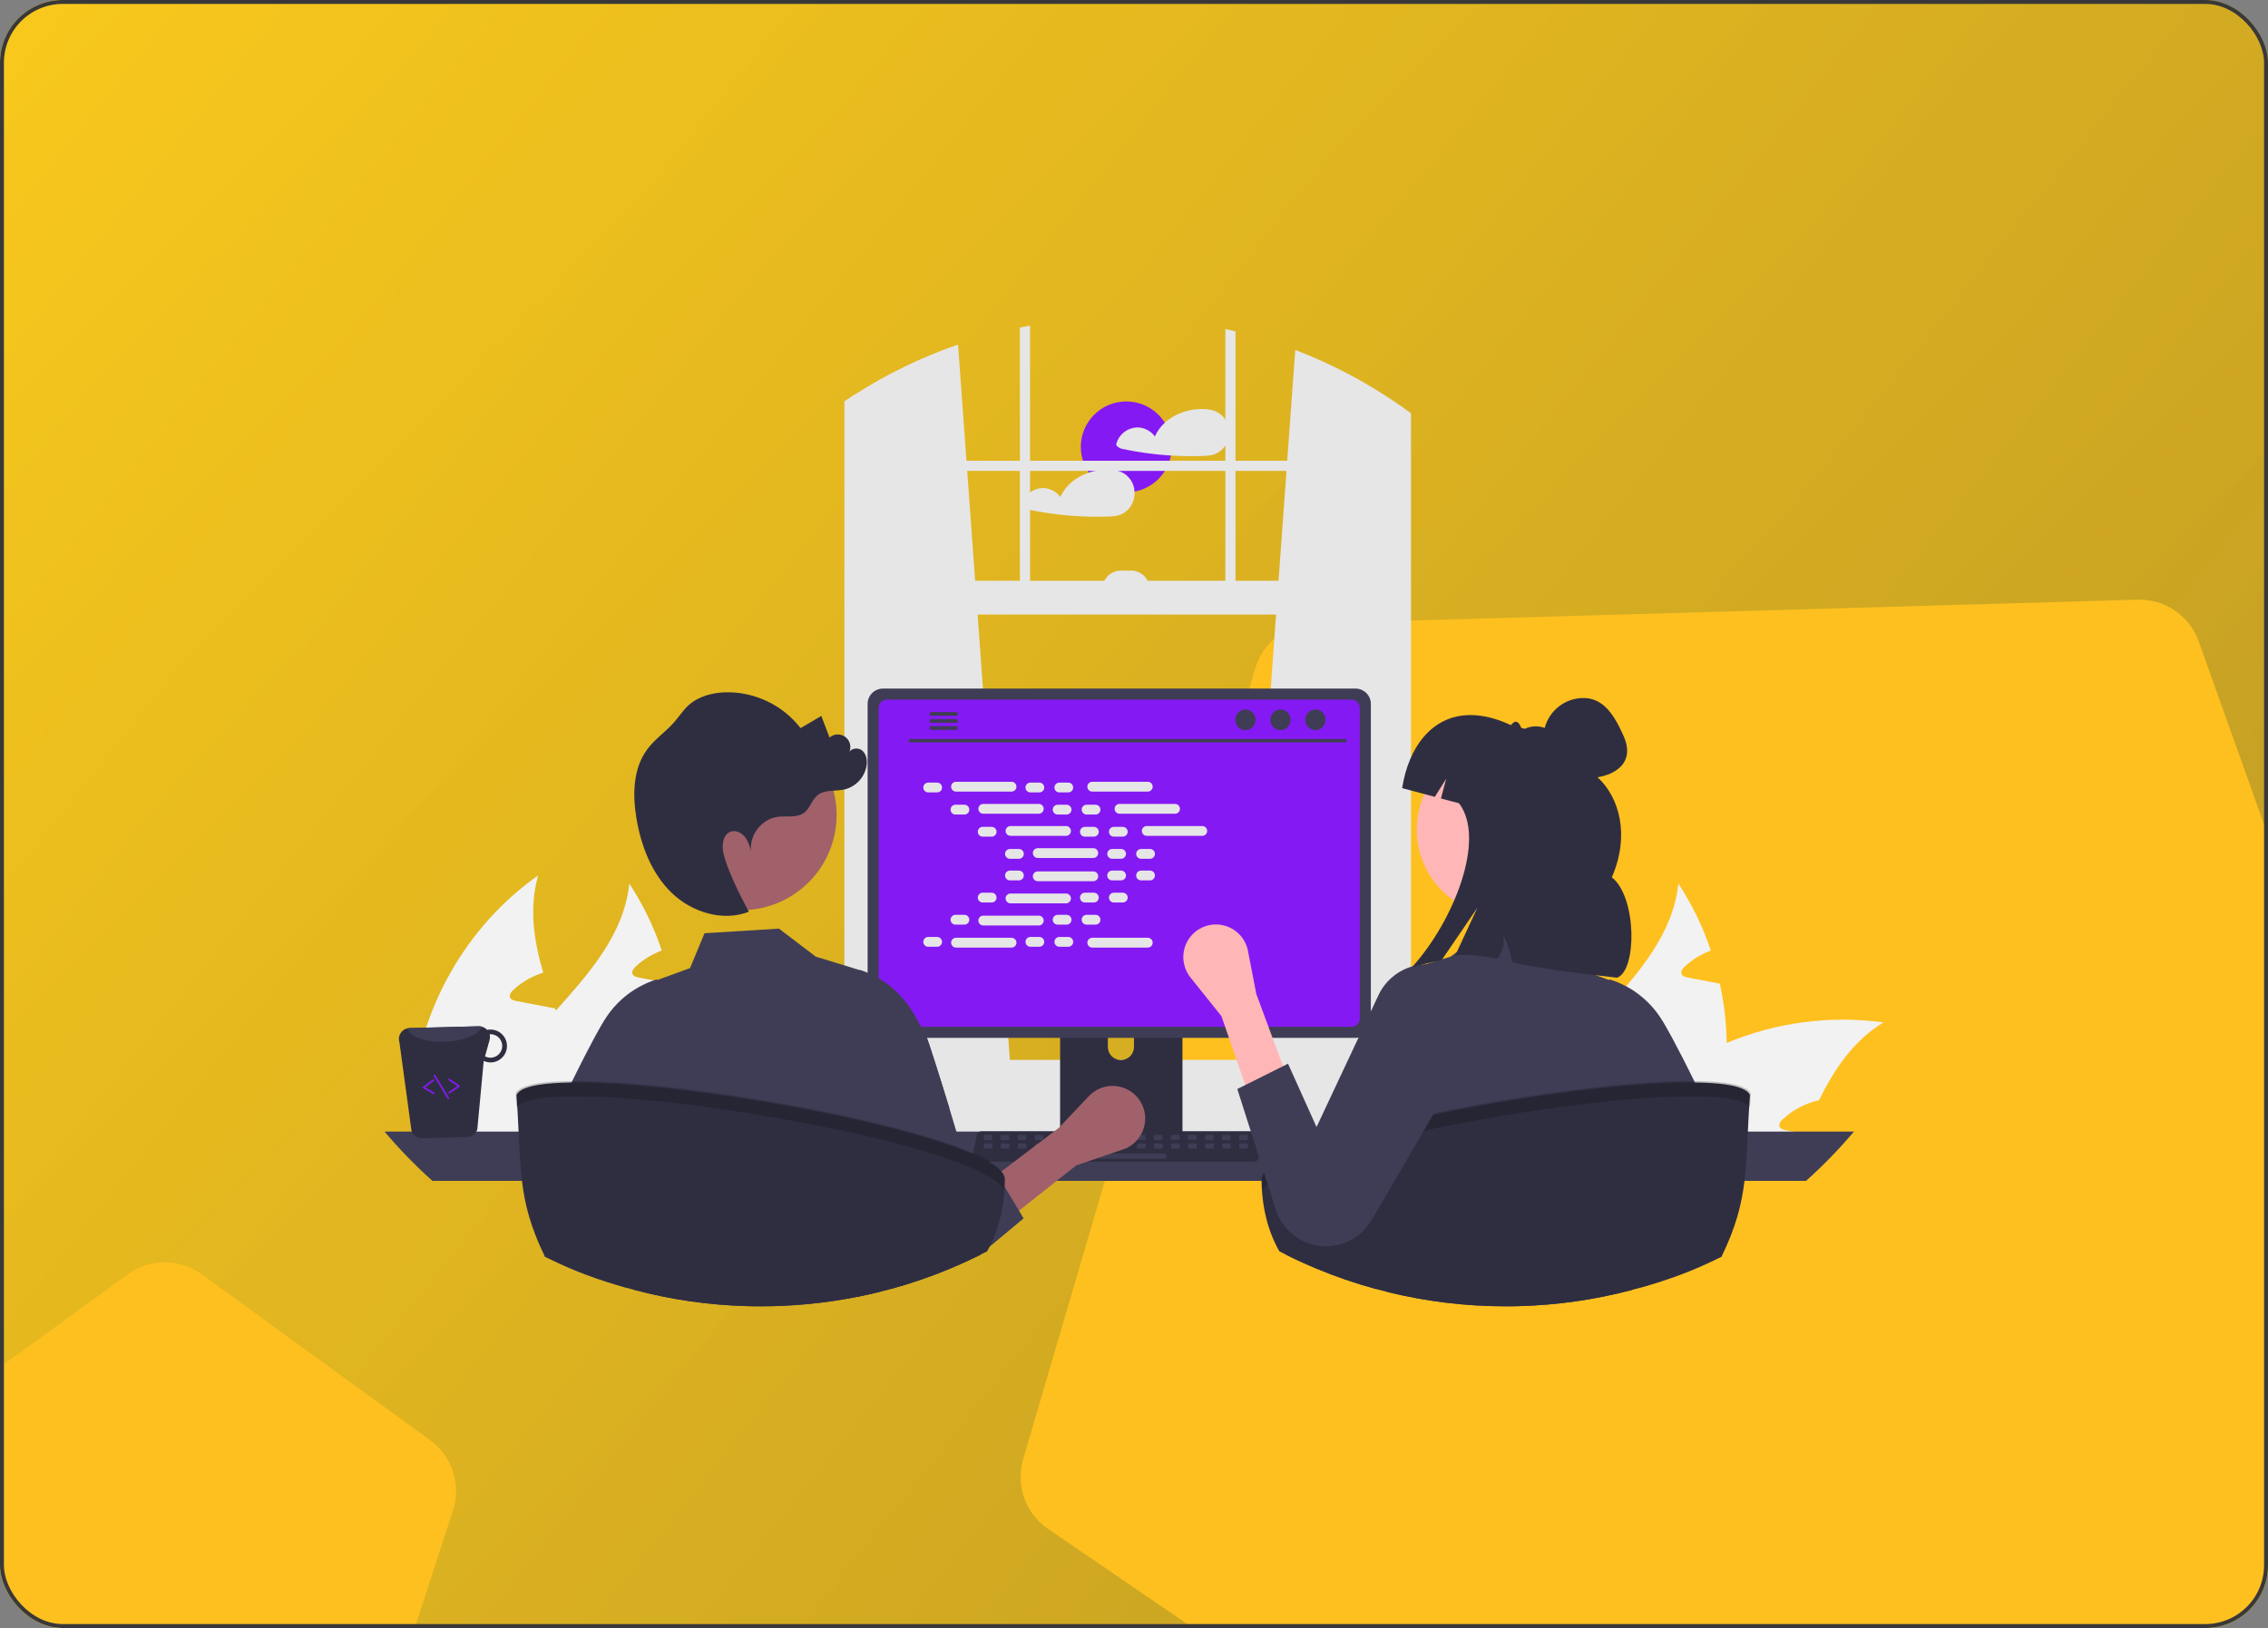
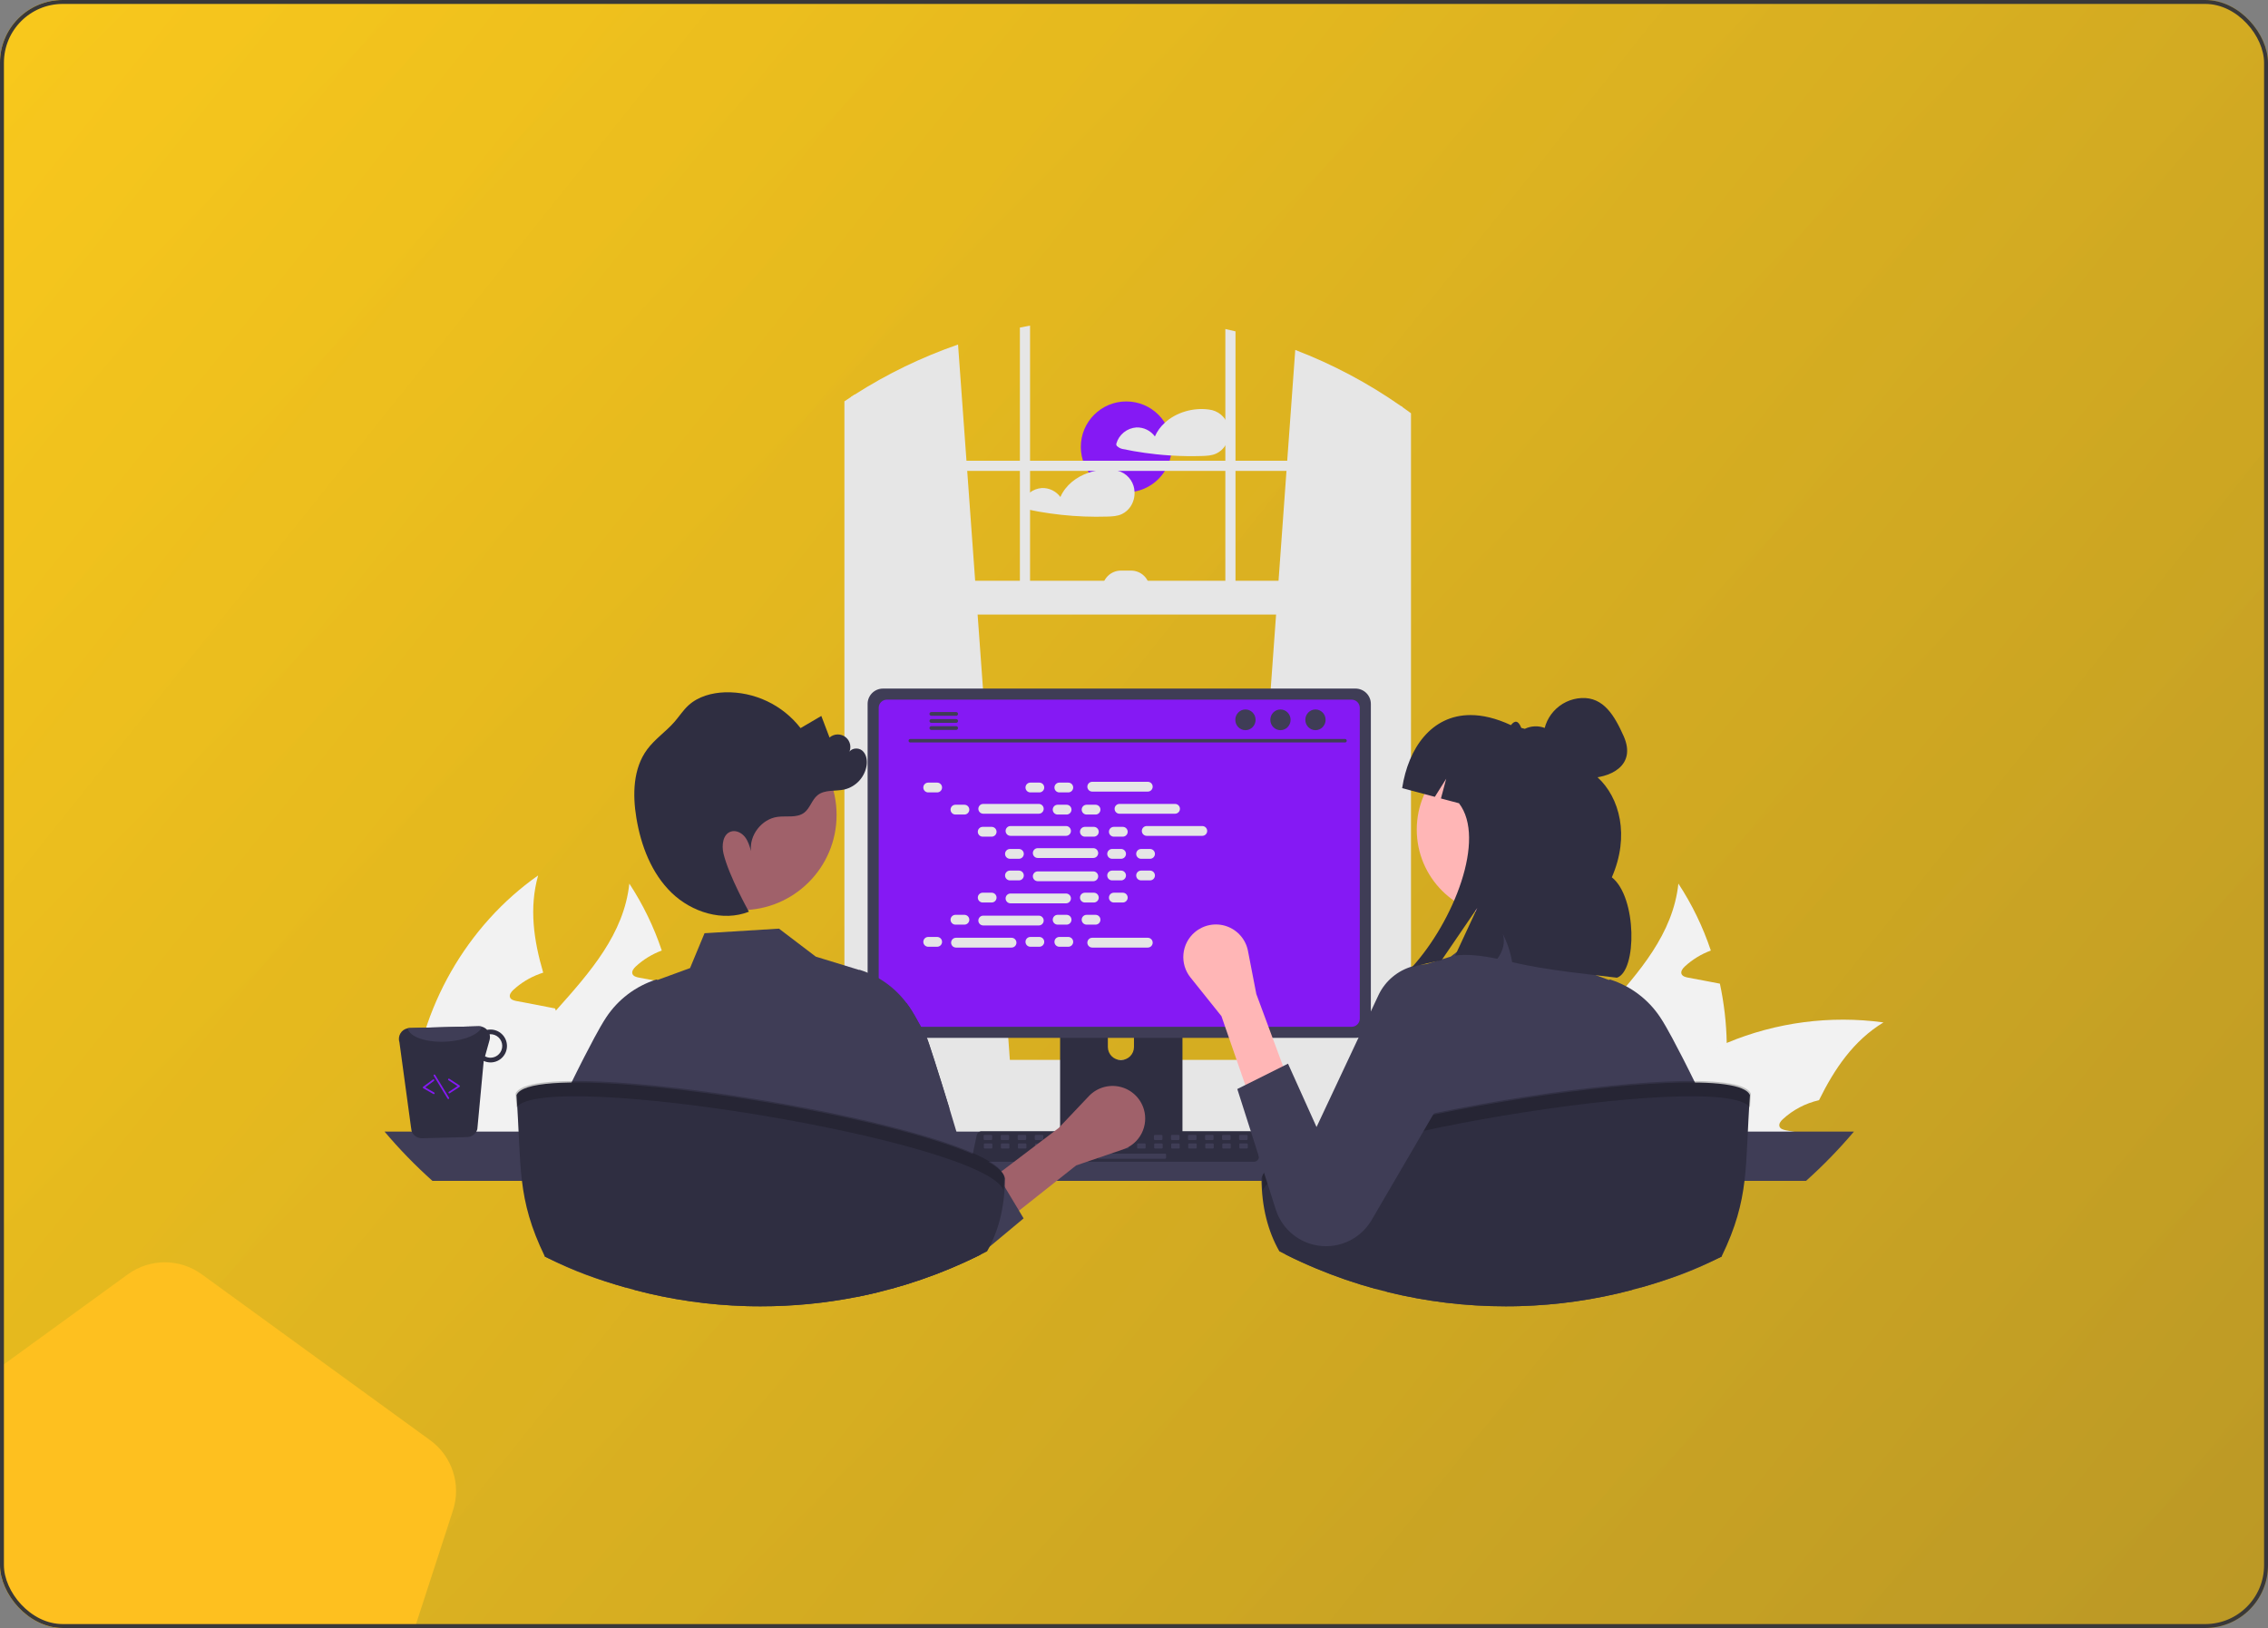
<svg xmlns="http://www.w3.org/2000/svg" width="578" height="415" viewBox="0 0 578 415" fill="none">
  <rect x="0" y="0" width="578" height="415" fill="#808080" stroke="none" />
  <g clip-path="url(#clip0_556_1561)">
    <rect width="578" height="415" rx="16" fill="url(#paint0_linear_556_1561)" />
    <rect width="578" height="415" rx="16" fill="url(#paint1_linear_556_1561)" fill-opacity="0.5" />
-     <path d="M319.895 170.4C321.847 163.749 327.859 159.11 334.788 158.911L544.802 152.868C551.731 152.669 558 156.954 560.331 163.482L630.976 361.35C633.306 367.878 631.168 375.165 625.68 379.399L459.327 507.731C453.838 511.965 446.248 512.183 440.525 508.272L267.068 389.717C261.346 385.805 258.792 378.654 260.744 372.003L319.895 170.4Z" fill="#FEC01F" />
    <path d="M32.595 324.833C38.203 320.759 45.797 320.759 51.405 324.833L109.631 367.137C115.239 371.211 117.585 378.433 115.443 385.025L93.203 453.475C91.061 460.067 84.918 464.53 77.986 464.53H6.014C-0.918 464.53 -7.061 460.067 -9.203 453.475L-31.443 385.025C-33.585 378.433 -31.239 371.211 -25.631 367.137L32.595 324.833Z" fill="#FEC01F" />
    <g clip-path="url(#clip1_556_1561)">
      <path d="M287.036 125.5C293.436 125.5 298.625 120.314 298.625 113.917C298.625 107.52 293.436 102.333 287.036 102.333C280.636 102.333 275.448 107.52 275.448 113.917C275.448 120.314 280.636 125.5 287.036 125.5Z" fill="#8519F4" />
      <path d="M312.972 108.432C312.645 107.361 312.012 106.408 311.151 105.692C310.289 104.976 309.237 104.528 308.124 104.402C308.098 104.399 308.072 104.399 308.046 104.402C308.015 104.392 307.983 104.385 307.95 104.38C304.07 103.877 299.756 105.1 296.853 107.764C295.775 108.737 294.913 109.925 294.322 111.252C293.784 110.517 293.075 109.924 292.256 109.525C291.437 109.126 290.533 108.932 289.622 108.961C288.447 109.039 287.325 109.477 286.409 110.215C285.492 110.953 284.826 111.956 284.501 113.087C284.465 113.225 284.475 113.371 284.529 113.503C284.583 113.635 284.678 113.746 284.8 113.82C285.149 114.118 285.564 114.329 286.011 114.436C286.97 114.64 287.938 114.826 288.906 114.996C290.798 115.325 292.701 115.593 294.613 115.798C295.876 115.933 297.142 116.04 298.411 116.119C301.032 116.284 303.667 116.323 306.292 116.241C307.594 116.197 308.844 116.154 310.034 115.581C310.9 115.155 311.641 114.511 312.182 113.711C312.692 112.943 313.026 112.071 313.163 111.159C313.299 110.247 313.234 109.316 312.972 108.432Z" fill="#E6E6E6" />
      <path d="M289.131 125.308C289.109 124.822 289.028 124.341 288.888 123.876C288.56 122.805 287.926 121.853 287.064 121.137C286.202 120.421 285.15 119.972 284.036 119.846C284.012 119.844 283.987 119.844 283.962 119.846C283.93 119.837 283.896 119.829 283.862 119.824C281.715 119.561 279.536 119.785 277.487 120.479C274.336 121.533 271.571 123.659 270.239 126.696C269.7 125.961 268.99 125.368 268.17 124.968C267.35 124.569 266.446 124.376 265.534 124.405C264.36 124.483 263.238 124.921 262.321 125.659C261.405 126.397 260.738 127.4 260.413 128.531C260.379 128.669 260.39 128.814 260.444 128.946C260.497 129.078 260.591 129.189 260.712 129.264C261.062 129.562 261.477 129.773 261.923 129.88C262.887 130.084 263.85 130.271 264.822 130.44C266.715 130.769 268.616 131.037 270.525 131.242C274.405 131.659 278.309 131.806 282.209 131.685C283.507 131.641 284.761 131.598 285.95 131.025C286.815 130.599 287.554 129.955 288.094 129.156C288.855 128.022 289.22 126.67 289.131 125.308Z" fill="#E6E6E6" />
      <path d="M440.059 265.861C440.225 273.759 439.135 281.633 436.829 289.189C436.748 289.464 436.651 289.738 436.554 290.012H389.006C389.686 286.667 390.765 283.415 392.22 280.326C396.177 271.931 402.637 264.747 409.017 257.612C417.803 247.78 426.379 238.029 427.736 225.243C431.218 230.55 433.998 236.286 436.005 242.307C433.548 243.217 431.293 244.599 429.367 246.376C428.834 246.876 428.269 247.603 428.543 248.297C428.802 248.878 429.512 249.072 430.142 249.201C431.66 249.491 433.179 249.782 434.697 250.056C435.892 250.299 437.103 250.525 438.315 250.751C439.379 255.72 439.963 260.78 440.059 265.861Z" fill="#F2F2F2" />
      <path d="M480 260.631C472.377 265.264 467.532 272.432 463.575 280.455C460.131 281.24 456.952 282.909 454.353 285.298C453.803 285.799 453.238 286.525 453.529 287.22C453.771 287.801 454.498 287.995 455.128 288.124C456.63 288.414 458.164 288.705 459.666 288.979C459.521 289.318 459.375 289.673 459.23 290.013H408.839C411.127 286.929 413.66 284.035 416.414 281.359C417.012 280.762 417.625 280.197 418.255 279.616C424.679 273.813 432.055 269.16 440.059 265.861C452.669 260.592 466.458 258.786 480 260.631Z" fill="#F2F2F2" />
      <path d="M417.238 290.013H372.371C372.126 286.421 372.147 282.817 372.435 279.229C374.228 257.063 386.293 235.947 404.495 223.161C402.169 231.443 403.364 239.676 405.787 247.942C405.448 248.055 405.108 248.152 404.802 248.281C402.344 249.191 400.089 250.573 398.164 252.349C397.631 252.849 397.065 253.576 397.34 254.27C397.582 254.851 398.309 255.045 398.939 255.174C400.457 255.465 401.975 255.755 403.477 256.03C404.688 256.272 405.9 256.498 407.111 256.74C407.676 256.837 408.242 256.95 408.807 257.063C408.888 257.257 408.936 257.434 409.017 257.612C411.859 265.442 414.96 273.336 416.414 281.36C416.774 283.373 417.022 285.405 417.157 287.446C417.205 288.301 417.238 289.157 417.238 290.013Z" fill="#F2F2F2" />
      <path d="M172.708 265.861C172.874 273.759 171.784 281.633 169.478 289.189C169.397 289.464 169.3 289.738 169.203 290.012H121.655C122.334 286.667 123.414 283.415 124.869 280.326C128.826 271.931 135.286 264.747 141.666 257.612C150.452 247.78 159.028 238.029 160.385 225.243C163.867 230.55 166.647 236.286 168.654 242.307C166.197 243.217 163.942 244.599 162.016 246.376C161.483 246.876 160.918 247.603 161.192 248.297C161.451 248.878 162.161 249.072 162.791 249.201C164.309 249.491 165.827 249.782 167.346 250.056C168.541 250.299 169.752 250.525 170.963 250.751C172.028 255.72 172.612 260.78 172.708 265.861Z" fill="#F2F2F2" />
      <path d="M212.649 260.631C205.025 265.264 200.18 272.432 196.223 280.455C192.78 281.24 189.601 282.909 187.001 285.298C186.452 285.799 185.887 286.525 186.177 287.22C186.42 287.801 187.146 287.995 187.776 288.124C189.278 288.414 190.813 288.705 192.315 288.979C192.169 289.318 192.024 289.673 191.879 290.013H141.488C143.775 286.929 146.308 284.035 149.063 281.359C149.66 280.762 150.274 280.197 150.904 279.616C157.327 273.813 164.703 269.16 172.707 265.861C185.317 260.592 199.106 258.786 212.649 260.631Z" fill="#F2F2F2" />
      <path d="M149.886 290.013H105.019C104.774 286.421 104.796 282.817 105.084 279.229C106.876 257.063 118.941 235.947 137.143 223.161C134.817 231.443 136.013 239.676 138.435 247.942C138.096 248.055 137.757 248.152 137.45 248.281C134.993 249.191 132.738 250.573 130.812 252.349C130.279 252.849 129.714 253.576 129.988 254.27C130.23 254.851 130.957 255.045 131.587 255.174C133.105 255.465 134.624 255.755 136.126 256.03C137.337 256.272 138.548 256.498 139.76 256.74C140.325 256.837 140.89 256.95 141.455 257.063C141.536 257.257 141.585 257.434 141.665 257.612C144.508 265.442 147.609 273.336 149.062 281.36C149.422 283.373 149.67 285.405 149.805 287.446C149.854 288.301 149.886 289.157 149.886 290.013Z" fill="#F2F2F2" />
      <path d="M316.92 271.184L357.01 274.741L357.439 274.78V103.793C357.296 103.693 357.153 103.594 357.01 103.494C348.655 97.652 339.616 92.853 330.097 89.204L328.048 117.445L327.861 120.031L325.835 148.039L325.21 156.654L316.994 270.186L316.92 271.184Z" fill="#E6E6E6" />
      <path d="M217.779 100.609C217.492 100.791 217.206 100.973 216.919 101.164V274.78L217.779 274.702L257.434 271.184L257.361 270.186L249.145 156.654L248.52 148.039L246.493 120.031L246.306 117.445L244.158 87.828C234.893 91.038 226.039 95.328 217.779 100.609Z" fill="#E6E6E6" />
      <path d="M216.919 101.164C216.342 101.537 215.765 101.919 215.196 102.305V277.149C215.196 281.517 217.787 285.179 221.251 286.112C221.817 286.265 222.4 286.342 222.987 286.341H351.802C352.386 286.342 352.969 286.265 353.533 286.112C354.821 285.754 355.987 285.056 356.91 284.09C358.669 282.21 359.63 279.722 359.592 277.149V105.346C358.88 104.821 358.164 104.301 357.439 103.793C357.296 103.693 357.153 103.594 357.01 103.494V277.149C357.011 277.711 356.944 278.272 356.81 278.819C356.198 281.4 354.18 283.292 351.802 283.292H222.987C220.114 283.292 217.779 280.537 217.779 277.149V100.609C217.492 100.791 217.206 100.973 216.919 101.164Z" fill="#E6E6E6" />
      <path d="M358.301 117.447H216.486V120.032H358.301V117.447Z" fill="#E6E6E6" />
      <path d="M314.867 84.471C314.008 84.258 313.148 84.059 312.28 83.872V154.069H314.867V84.471Z" fill="#E6E6E6" />
      <path d="M262.508 83C261.644 83.16 260.781 83.325 259.921 83.503V154.069H262.508V83Z" fill="#E6E6E6" />
      <path d="M188.683 281.817C188.682 283.3 188.966 284.77 189.52 286.146C189.733 286.68 189.987 287.196 190.28 287.691C190.658 288.335 191.097 288.942 191.591 289.504C192.681 290.746 194.024 291.741 195.53 292.422C197.036 293.104 198.67 293.456 200.323 293.456H370.156C373.243 293.456 376.204 292.23 378.387 290.048C380.57 287.866 381.796 284.907 381.796 281.821C381.796 278.735 380.57 275.776 378.387 273.594C376.204 271.412 373.243 270.186 370.156 270.186H200.323C197.237 270.189 194.279 271.415 192.097 273.595C189.915 275.776 188.687 278.732 188.683 281.817Z" fill="#E6E6E6" />
      <path d="M216.486 156.656L357.438 156.656V148.038L216.486 148.038V156.656Z" fill="#E6E6E6" />
      <path d="M292.997 150.193H280.928C280.928 148.936 281.427 147.73 282.316 146.841C283.206 145.953 284.412 145.453 285.669 145.453H288.256C288.878 145.453 289.495 145.576 290.07 145.814C290.645 146.052 291.168 146.401 291.608 146.841C292.049 147.281 292.398 147.804 292.636 148.379C292.874 148.954 292.997 149.57 292.997 150.193Z" fill="#E6E6E6" />
      <path d="M98 288.463C101.77 292.928 105.848 297.125 110.204 301.022H460.27C464.626 297.125 468.704 292.928 472.474 288.463H98Z" fill="#3F3D56" />
      <path d="M270.168 246.464V290.957H301.352V246.464C301.352 246.144 301.25 245.833 301.06 245.575C300.87 245.317 300.603 245.127 300.297 245.033C300.153 244.985 300.002 244.962 299.85 244.963H271.674C271.476 244.963 271.281 245.002 271.098 245.077C270.916 245.152 270.75 245.263 270.61 245.402C270.47 245.541 270.359 245.707 270.283 245.889C270.207 246.072 270.168 246.267 270.168 246.464ZM282.338 261.752C282.346 260.875 282.7 260.037 283.324 259.42C283.947 258.802 284.789 258.456 285.667 258.456C286.544 258.456 287.386 258.802 288.009 259.42C288.633 260.037 288.987 260.875 288.995 261.752V266.915C288.991 267.794 288.638 268.636 288.014 269.257C287.391 269.877 286.546 270.225 285.667 270.225C284.787 270.225 283.942 269.877 283.319 269.257C282.695 268.636 282.342 267.794 282.338 266.915V261.752Z" fill="#2F2E41" />
      <path d="M270.073 289.534V293.825C270.073 294.047 270.162 294.26 270.319 294.418C270.475 294.575 270.688 294.665 270.91 294.667H300.61C300.832 294.665 301.045 294.576 301.202 294.419C301.359 294.261 301.448 294.047 301.447 293.825V289.534H270.073Z" fill="#3F3D56" />
      <path d="M221.112 179.43V260.668C221.113 261.703 221.524 262.696 222.257 263.428C222.989 264.16 223.982 264.571 225.018 264.572H345.456C346.492 264.571 347.485 264.16 348.217 263.428C348.95 262.696 349.362 261.703 349.362 260.668V179.43C349.36 178.396 348.947 177.405 348.215 176.674C347.483 175.943 346.491 175.531 345.456 175.53H225.018C223.983 175.531 222.991 175.943 222.259 176.674C221.527 177.405 221.114 178.396 221.112 179.43Z" fill="#3F3D56" />
      <path d="M223.937 180.441V259.666C223.938 260.219 224.158 260.749 224.55 261.14C224.941 261.531 225.471 261.751 226.025 261.752H344.453C345.007 261.751 345.537 261.531 345.929 261.14C346.32 260.749 346.54 260.219 346.541 259.666V180.441C346.541 179.887 346.321 179.356 345.93 178.964C345.538 178.572 345.007 178.351 344.453 178.35H226.025C225.471 178.351 224.94 178.572 224.548 178.964C224.157 179.356 223.937 179.887 223.937 180.441Z" fill="#8519F4" />
      <path d="M248.085 295.677C248.206 295.828 248.359 295.95 248.534 296.034C248.708 296.117 248.899 296.16 249.092 296.159H319.55C319.743 296.159 319.933 296.115 320.107 296.032C320.281 295.949 320.434 295.829 320.555 295.679C320.677 295.53 320.763 295.355 320.808 295.168C320.854 294.98 320.857 294.786 320.817 294.597L319.723 289.404C319.678 289.192 319.581 288.995 319.44 288.831C319.299 288.666 319.119 288.54 318.916 288.463C318.77 288.405 318.614 288.376 318.456 288.376H250.182C250.024 288.376 249.868 288.405 249.722 288.463C249.519 288.54 249.339 288.666 249.198 288.831C249.057 288.995 248.96 289.192 248.914 289.404L247.821 294.597C247.782 294.785 247.785 294.98 247.831 295.167C247.877 295.354 247.964 295.528 248.085 295.677Z" fill="#2F2E41" />
      <path d="M315.998 290.613H317.744C317.861 290.613 317.956 290.518 317.956 290.401V289.523C317.956 289.406 317.861 289.311 317.744 289.311H315.998C315.881 289.311 315.786 289.406 315.786 289.523V290.401C315.786 290.518 315.881 290.613 315.998 290.613Z" fill="#3F3D56" />
      <path d="M311.658 290.613H313.404C313.521 290.613 313.616 290.518 313.616 290.401V289.523C313.616 289.406 313.521 289.311 313.404 289.311H311.658C311.541 289.311 311.446 289.406 311.446 289.523V290.401C311.446 290.518 311.541 290.613 311.658 290.613Z" fill="#3F3D56" />
      <path d="M307.318 290.613H309.064C309.181 290.613 309.276 290.518 309.276 290.401V289.523C309.276 289.406 309.181 289.311 309.064 289.311H307.318C307.201 289.311 307.106 289.406 307.106 289.523V290.401C307.106 290.518 307.201 290.613 307.318 290.613Z" fill="#3F3D56" />
      <path d="M302.977 290.613H304.724C304.841 290.613 304.936 290.518 304.936 290.401V289.523C304.936 289.406 304.841 289.311 304.724 289.311H302.977C302.86 289.311 302.765 289.406 302.765 289.523V290.401C302.765 290.518 302.86 290.613 302.977 290.613Z" fill="#3F3D56" />
      <path d="M298.638 290.613H300.384C300.501 290.613 300.596 290.518 300.596 290.401V289.523C300.596 289.406 300.501 289.311 300.384 289.311H298.638C298.52 289.311 298.426 289.406 298.426 289.523V290.401C298.426 290.518 298.52 290.613 298.638 290.613Z" fill="#3F3D56" />
      <path d="M294.297 290.613H296.043C296.16 290.613 296.255 290.518 296.255 290.401V289.523C296.255 289.406 296.16 289.311 296.043 289.311H294.297C294.18 289.311 294.085 289.406 294.085 289.523V290.401C294.085 290.518 294.18 290.613 294.297 290.613Z" fill="#3F3D56" />
-       <path d="M289.957 290.613H291.703C291.82 290.613 291.915 290.518 291.915 290.401V289.523C291.915 289.406 291.82 289.311 291.703 289.311H289.957C289.84 289.311 289.745 289.406 289.745 289.523V290.401C289.745 290.518 289.84 290.613 289.957 290.613Z" fill="#3F3D56" />
-       <path d="M285.617 290.613H287.363C287.48 290.613 287.575 290.518 287.575 290.401V289.523C287.575 289.406 287.48 289.311 287.363 289.311H285.617C285.5 289.311 285.405 289.406 285.405 289.523V290.401C285.405 290.518 285.5 290.613 285.617 290.613Z" fill="#3F3D56" />
      <path d="M281.277 290.613H283.023C283.14 290.613 283.235 290.518 283.235 290.401V289.523C283.235 289.406 283.14 289.311 283.023 289.311H281.277C281.16 289.311 281.065 289.406 281.065 289.523V290.401C281.065 290.518 281.16 290.613 281.277 290.613Z" fill="#3F3D56" />
      <path d="M276.937 290.613H278.683C278.8 290.613 278.895 290.518 278.895 290.401V289.523C278.895 289.406 278.8 289.311 278.683 289.311H276.937C276.82 289.311 276.725 289.406 276.725 289.523V290.401C276.725 290.518 276.82 290.613 276.937 290.613Z" fill="#3F3D56" />
      <path d="M272.596 290.613H274.343C274.46 290.613 274.555 290.518 274.555 290.401V289.523C274.555 289.406 274.46 289.311 274.343 289.311H272.596C272.479 289.311 272.385 289.406 272.385 289.523V290.401C272.385 290.518 272.479 290.613 272.596 290.613Z" fill="#3F3D56" />
      <path d="M268.257 290.613H270.003C270.12 290.613 270.215 290.518 270.215 290.401V289.523C270.215 289.406 270.12 289.311 270.003 289.311H268.257C268.14 289.311 268.045 289.406 268.045 289.523V290.401C268.045 290.518 268.14 290.613 268.257 290.613Z" fill="#3F3D56" />
      <path d="M263.916 290.613H265.663C265.78 290.613 265.875 290.518 265.875 290.401V289.523C265.875 289.406 265.78 289.311 265.663 289.311H263.916C263.799 289.311 263.704 289.406 263.704 289.523V290.401C263.704 290.518 263.799 290.613 263.916 290.613Z" fill="#3F3D56" />
      <path d="M259.576 290.613H261.322C261.439 290.613 261.534 290.518 261.534 290.401V289.523C261.534 289.406 261.439 289.311 261.322 289.311H259.576C259.459 289.311 259.364 289.406 259.364 289.523V290.401C259.364 290.518 259.459 290.613 259.576 290.613Z" fill="#3F3D56" />
      <path d="M255.236 290.613H256.982C257.099 290.613 257.194 290.518 257.194 290.401V289.523C257.194 289.406 257.099 289.311 256.982 289.311H255.236C255.119 289.311 255.024 289.406 255.024 289.523V290.401C255.024 290.518 255.119 290.613 255.236 290.613Z" fill="#3F3D56" />
      <path d="M250.896 290.613H252.642C252.759 290.613 252.854 290.518 252.854 290.401V289.523C252.854 289.406 252.759 289.311 252.642 289.311H250.896C250.779 289.311 250.684 289.406 250.684 289.523V290.401C250.684 290.518 250.779 290.613 250.896 290.613Z" fill="#3F3D56" />
      <path d="M316.049 292.782H317.795C317.912 292.782 318.007 292.687 318.007 292.57V291.692C318.007 291.575 317.912 291.48 317.795 291.48H316.049C315.932 291.48 315.837 291.575 315.837 291.692V292.57C315.837 292.687 315.932 292.782 316.049 292.782Z" fill="#3F3D56" />
      <path d="M311.709 292.782H313.455C313.572 292.782 313.667 292.687 313.667 292.57V291.692C313.667 291.575 313.572 291.48 313.455 291.48H311.709C311.592 291.48 311.497 291.575 311.497 291.692V292.57C311.497 292.687 311.592 292.782 311.709 292.782Z" fill="#3F3D56" />
      <path d="M307.369 292.782H309.115C309.232 292.782 309.327 292.687 309.327 292.57V291.692C309.327 291.575 309.232 291.48 309.115 291.48H307.369C307.252 291.48 307.157 291.575 307.157 291.692V292.57C307.157 292.687 307.252 292.782 307.369 292.782Z" fill="#3F3D56" />
      <path d="M303.029 292.782H304.775C304.892 292.782 304.987 292.687 304.987 292.57V291.692C304.987 291.575 304.892 291.48 304.775 291.48H303.029C302.912 291.48 302.817 291.575 302.817 291.692V292.57C302.817 292.687 302.912 292.782 303.029 292.782Z" fill="#3F3D56" />
      <path d="M298.689 292.782H300.435C300.552 292.782 300.647 292.687 300.647 292.57V291.692C300.647 291.575 300.552 291.48 300.435 291.48H298.689C298.572 291.48 298.477 291.575 298.477 291.692V292.57C298.477 292.687 298.572 292.782 298.689 292.782Z" fill="#3F3D56" />
      <path d="M294.348 292.782H296.095C296.212 292.782 296.307 292.687 296.307 292.57V291.692C296.307 291.575 296.212 291.48 296.095 291.48H294.348C294.231 291.48 294.137 291.575 294.137 291.692V292.57C294.137 292.687 294.231 292.782 294.348 292.782Z" fill="#3F3D56" />
      <path d="M290.008 292.782H291.754C291.871 292.782 291.966 292.687 291.966 292.57V291.692C291.966 291.575 291.871 291.48 291.754 291.48H290.008C289.891 291.48 289.796 291.575 289.796 291.692V292.57C289.796 292.687 289.891 292.782 290.008 292.782Z" fill="#3F3D56" />
      <path d="M285.668 292.782H287.415C287.532 292.782 287.626 292.687 287.626 292.57V291.692C287.626 291.575 287.532 291.48 287.415 291.48H285.668C285.551 291.48 285.456 291.575 285.456 291.692V292.57C285.456 292.687 285.551 292.782 285.668 292.782Z" fill="#3F3D56" />
      <path d="M281.328 292.782H283.074C283.191 292.782 283.286 292.687 283.286 292.57V291.692C283.286 291.575 283.191 291.48 283.074 291.48H281.328C281.211 291.48 281.116 291.575 281.116 291.692V292.57C281.116 292.687 281.211 292.782 281.328 292.782Z" fill="#3F3D56" />
      <path d="M276.988 292.782H278.734C278.851 292.782 278.946 292.687 278.946 292.57V291.692C278.946 291.575 278.851 291.48 278.734 291.48H276.988C276.871 291.48 276.776 291.575 276.776 291.692V292.57C276.776 292.687 276.871 292.782 276.988 292.782Z" fill="#3F3D56" />
      <path d="M272.648 292.782H274.394C274.511 292.782 274.606 292.687 274.606 292.57V291.692C274.606 291.575 274.511 291.48 274.394 291.48H272.648C272.531 291.48 272.436 291.575 272.436 291.692V292.57C272.436 292.687 272.531 292.782 272.648 292.782Z" fill="#3F3D56" />
      <path d="M268.308 292.782H270.054C270.171 292.782 270.266 292.687 270.266 292.57V291.692C270.266 291.575 270.171 291.48 270.054 291.48H268.308C268.191 291.48 268.096 291.575 268.096 291.692V292.57C268.096 292.687 268.191 292.782 268.308 292.782Z" fill="#3F3D56" />
      <path d="M263.968 292.782H265.714C265.831 292.782 265.926 292.687 265.926 292.57V291.692C265.926 291.575 265.831 291.48 265.714 291.48H263.968C263.851 291.48 263.756 291.575 263.756 291.692V292.57C263.756 292.687 263.851 292.782 263.968 292.782Z" fill="#3F3D56" />
      <path d="M259.628 292.782H261.374C261.491 292.782 261.586 292.687 261.586 292.57V291.692C261.586 291.575 261.491 291.48 261.374 291.48H259.628C259.511 291.48 259.416 291.575 259.416 291.692V292.57C259.416 292.687 259.511 292.782 259.628 292.782Z" fill="#3F3D56" />
      <path d="M255.287 292.782H257.034C257.151 292.782 257.246 292.687 257.246 292.57V291.692C257.246 291.575 257.151 291.48 257.034 291.48H255.287C255.17 291.48 255.076 291.575 255.076 291.692V292.57C255.076 292.687 255.17 292.782 255.287 292.782Z" fill="#3F3D56" />
      <path d="M250.947 292.782H252.693C252.81 292.782 252.905 292.687 252.905 292.57V291.692C252.905 291.575 252.81 291.48 252.693 291.48H250.947C250.83 291.48 250.735 291.575 250.735 291.692V292.57C250.735 292.687 250.83 292.782 250.947 292.782Z" fill="#3F3D56" />
      <path d="M280.026 295.385H296.963C297.08 295.385 297.175 295.29 297.175 295.173V294.295C297.175 294.178 297.08 294.083 296.963 294.083H280.026C279.909 294.083 279.814 294.178 279.814 294.295V295.173C279.814 295.29 279.909 295.385 280.026 295.385Z" fill="#3F3D56" />
      <path d="M231.976 189.264H342.789C342.905 189.261 343.014 189.213 343.095 189.131C343.175 189.049 343.221 188.938 343.221 188.823C343.221 188.708 343.175 188.597 343.095 188.515C343.014 188.433 342.905 188.385 342.789 188.383H231.976C231.861 188.385 231.751 188.433 231.671 188.515C231.59 188.597 231.545 188.708 231.545 188.823C231.545 188.938 231.59 189.049 231.671 189.131C231.751 189.213 231.861 189.261 231.976 189.264Z" fill="#3F3D56" />
      <path d="M335.246 186.133C336.672 186.133 337.829 184.952 337.829 183.494C337.829 182.037 336.672 180.855 335.246 180.855C333.82 180.855 332.664 182.037 332.664 183.494C332.664 184.952 333.82 186.133 335.246 186.133Z" fill="#3F3D56" />
      <path d="M326.325 186.133C327.751 186.133 328.907 184.952 328.907 183.494C328.907 182.037 327.751 180.855 326.325 180.855C324.898 180.855 323.742 182.037 323.742 183.494C323.742 184.952 324.898 186.133 326.325 186.133Z" fill="#3F3D56" />
      <path d="M317.403 186.133C318.829 186.133 319.985 184.952 319.985 183.494C319.985 182.037 318.829 180.855 317.403 180.855C315.977 180.855 314.82 182.037 314.82 183.494C314.82 184.952 315.977 186.133 317.403 186.133Z" fill="#3F3D56" />
      <path d="M236.875 181.99C236.875 182.052 236.887 182.114 236.91 182.172C236.934 182.229 236.969 182.282 237.013 182.326C237.057 182.37 237.109 182.406 237.166 182.43C237.224 182.454 237.286 182.467 237.348 182.467H243.685C243.81 182.464 243.929 182.412 244.017 182.323C244.104 182.233 244.153 182.113 244.153 181.987C244.153 181.862 244.104 181.742 244.017 181.652C243.929 181.563 243.81 181.511 243.685 181.508H237.348C237.222 181.51 237.101 181.561 237.012 181.651C236.924 181.742 236.874 181.863 236.875 181.99Z" fill="#3F3D56" />
      <path d="M236.875 183.79C236.875 183.853 236.887 183.914 236.91 183.972C236.934 184.03 236.969 184.082 237.013 184.127C237.057 184.171 237.109 184.206 237.166 184.23C237.224 184.255 237.286 184.267 237.348 184.267H243.685C243.81 184.265 243.929 184.213 244.017 184.123C244.105 184.034 244.154 183.913 244.154 183.788C244.154 183.663 244.105 183.542 244.017 183.453C243.929 183.363 243.81 183.311 243.685 183.309H237.348C237.222 183.31 237.101 183.362 237.012 183.452C236.924 183.542 236.874 183.664 236.875 183.79Z" fill="#3F3D56" />
      <path d="M236.875 185.586C236.874 185.713 236.924 185.834 237.012 185.924C237.101 186.015 237.222 186.066 237.348 186.068H243.685C243.81 186.065 243.929 186.013 244.017 185.923C244.104 185.834 244.153 185.714 244.153 185.588C244.153 185.463 244.104 185.343 244.017 185.253C243.929 185.164 243.81 185.112 243.685 185.109H237.348C237.286 185.109 237.224 185.122 237.166 185.146C237.109 185.17 237.057 185.205 237.013 185.25C236.969 185.294 236.934 185.346 236.91 185.404C236.887 185.462 236.875 185.524 236.875 185.586Z" fill="#3F3D56" />
      <path d="M238.833 199.5H236.557C235.866 199.5 235.307 200.06 235.307 200.75C235.307 201.44 235.866 201.999 236.557 201.999H238.833C239.524 201.999 240.083 201.44 240.083 200.75C240.083 200.06 239.524 199.5 238.833 199.5Z" fill="#E6E6E6" />
      <path d="M264.874 199.5H262.597C261.907 199.5 261.347 200.06 261.347 200.75C261.347 201.44 261.907 201.999 262.597 201.999H264.874C265.564 201.999 266.124 201.44 266.124 200.75C266.124 200.06 265.564 199.5 264.874 199.5Z" fill="#E6E6E6" />
      <path d="M272.252 199.5H269.976C269.285 199.5 268.726 200.06 268.726 200.75C268.726 201.44 269.285 201.999 269.976 201.999H272.252C272.943 201.999 273.502 201.44 273.502 200.75C273.502 200.06 272.943 199.5 272.252 199.5Z" fill="#E6E6E6" />
-       <path d="M257.791 199.292H243.64C242.949 199.292 242.39 199.851 242.39 200.541C242.39 201.231 242.949 201.791 243.64 201.791H257.791C258.481 201.791 259.041 201.231 259.041 200.541C259.041 199.851 258.481 199.292 257.791 199.292Z" fill="#E6E6E6" />
      <path d="M292.512 199.292H278.361C277.67 199.292 277.111 199.851 277.111 200.541C277.111 201.231 277.67 201.791 278.361 201.791H292.512C293.202 201.791 293.762 201.231 293.762 200.541C293.762 199.851 293.202 199.292 292.512 199.292Z" fill="#E6E6E6" />
      <path d="M245.778 205.14H243.501C242.811 205.14 242.251 205.699 242.251 206.389C242.251 207.079 242.811 207.639 243.501 207.639H245.778C246.468 207.639 247.028 207.079 247.028 206.389C247.028 205.699 246.468 205.14 245.778 205.14Z" fill="#E6E6E6" />
      <path d="M271.818 205.14H269.541C268.851 205.14 268.292 205.699 268.292 206.389C268.292 207.079 268.851 207.639 269.541 207.639H271.818C272.509 207.639 273.068 207.079 273.068 206.389C273.068 205.699 272.509 205.14 271.818 205.14Z" fill="#E6E6E6" />
      <path d="M279.197 205.14H276.92C276.23 205.14 275.67 205.699 275.67 206.389C275.67 207.079 276.23 207.639 276.92 207.639H279.197C279.887 207.639 280.447 207.079 280.447 206.389C280.447 205.699 279.887 205.14 279.197 205.14Z" fill="#E6E6E6" />
      <path d="M264.735 204.932H250.584C249.894 204.932 249.334 205.491 249.334 206.181C249.334 206.871 249.894 207.43 250.584 207.43H264.735C265.426 207.43 265.985 206.871 265.985 206.181C265.985 205.491 265.426 204.932 264.735 204.932Z" fill="#E6E6E6" />
      <path d="M299.456 204.932H285.305C284.614 204.932 284.055 205.491 284.055 206.181C284.055 206.871 284.614 207.43 285.305 207.43H299.456C300.146 207.43 300.706 206.871 300.706 206.181C300.706 205.491 300.146 204.932 299.456 204.932Z" fill="#E6E6E6" />
-       <path d="M252.722 210.78H250.445C249.754 210.78 249.195 211.339 249.195 212.029C249.195 212.719 249.754 213.278 250.445 213.278H252.722C253.412 213.278 253.972 212.719 253.972 212.029C253.972 211.339 253.412 210.78 252.722 210.78Z" fill="#E6E6E6" />
+       <path d="M252.722 210.78H250.445C249.754 210.78 249.195 211.339 249.195 212.029C249.195 212.719 249.754 213.278 250.445 213.278H252.722C253.412 213.278 253.972 212.719 253.972 212.029C253.972 211.339 253.412 210.78 252.722 210.78" fill="#E6E6E6" />
      <path d="M278.763 210.78H276.486C275.795 210.78 275.236 211.339 275.236 212.029C275.236 212.719 275.795 213.278 276.486 213.278H278.763C279.453 213.278 280.013 212.719 280.013 212.029C280.013 211.339 279.453 210.78 278.763 210.78Z" fill="#E6E6E6" />
      <path d="M286.141 210.78H283.864C283.173 210.78 282.614 211.339 282.614 212.029C282.614 212.719 283.173 213.278 283.864 213.278H286.141C286.831 213.278 287.391 212.719 287.391 212.029C287.391 211.339 286.831 210.78 286.141 210.78Z" fill="#E6E6E6" />
      <path d="M271.68 210.571H257.528C256.838 210.571 256.278 211.131 256.278 211.821C256.278 212.511 256.838 213.07 257.528 213.07H271.68C272.37 213.07 272.929 212.511 272.929 211.821C272.929 211.131 272.37 210.571 271.68 210.571Z" fill="#E6E6E6" />
      <path d="M306.4 210.571H292.249C291.559 210.571 290.999 211.131 290.999 211.821C290.999 212.511 291.559 213.07 292.249 213.07H306.4C307.091 213.07 307.65 212.511 307.65 211.821C307.65 211.131 307.091 210.571 306.4 210.571Z" fill="#E6E6E6" />
      <path d="M259.666 216.419H257.389C256.699 216.419 256.139 216.979 256.139 217.669C256.139 218.359 256.699 218.918 257.389 218.918H259.666C260.356 218.918 260.916 218.359 260.916 217.669C260.916 216.979 260.356 216.419 259.666 216.419Z" fill="#E6E6E6" />
      <path d="M285.707 216.419H283.43C282.739 216.419 282.18 216.979 282.18 217.669C282.18 218.359 282.739 218.918 283.43 218.918H285.707C286.397 218.918 286.956 218.359 286.956 217.669C286.956 216.979 286.397 216.419 285.707 216.419Z" fill="#E6E6E6" />
      <path d="M293.085 216.419H290.808C290.118 216.419 289.558 216.979 289.558 217.669C289.558 218.359 290.118 218.918 290.808 218.918H293.085C293.775 218.918 294.335 218.359 294.335 217.669C294.335 216.979 293.775 216.419 293.085 216.419Z" fill="#E6E6E6" />
      <path d="M278.623 216.211H264.472C263.782 216.211 263.222 216.77 263.222 217.46C263.222 218.15 263.782 218.71 264.472 218.71H278.623C279.314 218.71 279.873 218.15 279.873 217.46C279.873 216.77 279.314 216.211 278.623 216.211Z" fill="#E6E6E6" />
      <path d="M264.874 238.845H262.597C261.907 238.845 261.347 239.405 261.347 240.095C261.347 240.785 261.907 241.344 262.597 241.344H264.874C265.564 241.344 266.124 240.785 266.124 240.095C266.124 239.405 265.564 238.845 264.874 238.845Z" fill="#E6E6E6" />
      <path d="M272.252 238.845H269.976C269.285 238.845 268.726 239.405 268.726 240.095C268.726 240.785 269.285 241.344 269.976 241.344H272.252C272.943 241.344 273.502 240.785 273.502 240.095C273.502 239.405 272.943 238.845 272.252 238.845Z" fill="#E6E6E6" />
      <path d="M292.512 239.053H278.361C277.67 239.053 277.111 239.613 277.111 240.303C277.111 240.993 277.67 241.552 278.361 241.552H292.512C293.202 241.552 293.762 240.993 293.762 240.303C293.762 239.613 293.202 239.053 292.512 239.053Z" fill="#E6E6E6" />
      <path d="M238.833 238.845H236.557C235.866 238.845 235.307 239.405 235.307 240.095C235.307 240.785 235.866 241.344 236.557 241.344H238.833C239.524 241.344 240.083 240.785 240.083 240.095C240.083 239.405 239.524 238.845 238.833 238.845Z" fill="#E6E6E6" />
      <path d="M257.791 239.053H243.64C242.949 239.053 242.39 239.613 242.39 240.303C242.39 240.993 242.949 241.552 243.64 241.552H257.791C258.481 241.552 259.041 240.993 259.041 240.303C259.041 239.613 258.481 239.053 257.791 239.053Z" fill="#E6E6E6" />
      <path d="M245.778 233.205H243.501C242.811 233.205 242.251 233.765 242.251 234.455C242.251 235.145 242.811 235.704 243.501 235.704H245.778C246.468 235.704 247.028 235.145 247.028 234.455C247.028 233.765 246.468 233.205 245.778 233.205Z" fill="#E6E6E6" />
      <path d="M271.818 233.205H269.541C268.851 233.205 268.292 233.765 268.292 234.455C268.292 235.145 268.851 235.704 269.541 235.704H271.818C272.509 235.704 273.068 235.145 273.068 234.455C273.068 233.765 272.509 233.205 271.818 233.205Z" fill="#E6E6E6" />
      <path d="M279.197 233.205H276.92C276.23 233.205 275.67 233.765 275.67 234.455C275.67 235.145 276.23 235.704 276.92 235.704H279.197C279.887 235.704 280.447 235.145 280.447 234.455C280.447 233.765 279.887 233.205 279.197 233.205Z" fill="#E6E6E6" />
      <path d="M264.735 233.414H250.584C249.894 233.414 249.334 233.973 249.334 234.663C249.334 235.353 249.894 235.913 250.584 235.913H264.735C265.426 235.913 265.985 235.353 265.985 234.663C265.985 233.973 265.426 233.414 264.735 233.414Z" fill="#E6E6E6" />
      <path d="M252.722 227.566H250.445C249.754 227.566 249.195 228.125 249.195 228.815C249.195 229.505 249.754 230.064 250.445 230.064H252.722C253.412 230.064 253.972 229.505 253.972 228.815C253.972 228.125 253.412 227.566 252.722 227.566Z" fill="#E6E6E6" />
      <path d="M278.763 227.566H276.486C275.795 227.566 275.236 228.125 275.236 228.815C275.236 229.505 275.795 230.064 276.486 230.064H278.763C279.453 230.064 280.013 229.505 280.013 228.815C280.013 228.125 279.453 227.566 278.763 227.566Z" fill="#E6E6E6" />
      <path d="M286.141 227.566H283.864C283.173 227.566 282.614 228.125 282.614 228.815C282.614 229.505 283.173 230.064 283.864 230.064H286.141C286.831 230.064 287.391 229.505 287.391 228.815C287.391 228.125 286.831 227.566 286.141 227.566Z" fill="#E6E6E6" />
      <path d="M271.68 227.774H257.528C256.838 227.774 256.278 228.333 256.278 229.023C256.278 229.713 256.838 230.273 257.528 230.273H271.68C272.37 230.273 272.929 229.713 272.929 229.023C272.929 228.333 272.37 227.774 271.68 227.774Z" fill="#E6E6E6" />
      <path d="M259.666 221.926H257.389C256.699 221.926 256.139 222.485 256.139 223.175C256.139 223.865 256.699 224.425 257.389 224.425H259.666C260.356 224.425 260.916 223.865 260.916 223.175C260.916 222.485 260.356 221.926 259.666 221.926Z" fill="#E6E6E6" />
      <path d="M285.707 221.926H283.43C282.739 221.926 282.18 222.485 282.18 223.175C282.18 223.865 282.739 224.425 283.43 224.425H285.707C286.397 224.425 286.956 223.865 286.956 223.175C286.956 222.485 286.397 221.926 285.707 221.926Z" fill="#E6E6E6" />
      <path d="M293.085 221.926H290.808C290.118 221.926 289.558 222.485 289.558 223.175C289.558 223.865 290.118 224.425 290.808 224.425H293.085C293.775 224.425 294.335 223.865 294.335 223.175C294.335 222.485 293.775 221.926 293.085 221.926Z" fill="#E6E6E6" />
      <path d="M278.623 222.134H264.472C263.782 222.134 263.222 222.694 263.222 223.384C263.222 224.074 263.782 224.633 264.472 224.633H278.623C279.314 224.633 279.873 224.074 279.873 223.384C279.873 222.694 279.314 222.134 278.623 222.134Z" fill="#E6E6E6" />
      <path d="M249.866 319.847C249.77 319.894 249.675 319.942 249.579 319.985C248.976 320.285 248.369 320.58 247.757 320.87C245.925 321.742 244.07 322.571 242.193 323.356C237.252 325.422 232.182 327.165 227.015 328.575C226.147 323.165 225.305 310.407 224.498 301.023C224.346 299.257 224.194 297.613 224.042 296.16C223.898 294.252 223.624 292.356 223.222 290.485C223.183 290.339 223.126 290.198 223.053 290.065C223.135 290.815 223.222 293.054 223.304 296.16C223.348 297.613 223.387 299.257 223.43 301.023C223.634 310.055 223.847 322.345 224.06 329.343C223.456 329.49 222.849 329.638 222.241 329.777C221.859 329.868 221.473 329.955 221.087 330.037C220.618 330.141 220.149 330.245 219.68 330.341C219.19 330.445 218.7 330.545 218.209 330.64C210.195 332.214 202.046 333.004 193.878 333C193.336 333 192.798 332.996 192.255 332.991C192.09 332.991 191.925 332.987 191.756 332.983C191.279 332.974 190.784 332.965 190.28 332.952C180.628 332.686 171.04 331.304 161.705 328.835L162.083 301.023L162.148 296.16L162.174 294.316C161.959 294.909 161.83 295.53 161.792 296.16C161.64 297.344 161.484 299.023 161.327 301.023C160.733 308.728 160.121 321.157 159.487 328.228C151.983 326.094 146.497 324.146 139.64 320.718C139.375 320.588 139.106 320.454 138.841 320.319C138.889 319.985 138.941 319.651 138.989 319.309C139.766 313.912 138.85 306.888 139.709 301.023C140.365 296.498 141.042 292.151 141.723 288.464C142.548 284.026 143.385 280.538 144.214 278.842C145.169 276.885 146.124 274.959 147.048 273.115C147.448 272.321 147.84 271.542 148.225 270.777C148.433 270.365 148.641 269.957 148.845 269.558C149.774 267.74 150.651 266.061 151.454 264.573C152.018 263.528 152.539 262.582 153.016 261.753C153.576 260.777 154.071 259.97 154.479 259.359C157.492 254.793 161.976 251.393 167.187 249.723L167.317 249.689L167.443 249.741L167.586 249.806L175.858 246.782L179.552 237.893L198.522 236.726L201.586 239.056L203.153 240.249L204.824 241.52L207.897 243.858L208.769 244.127L210.067 244.526L218.943 247.251L219.034 247.212L219.164 247.246C223.906 248.763 228.056 251.72 231.038 255.706C231.334 256.088 231.607 256.482 231.872 256.881C232.592 257.949 233.564 259.636 234.71 261.753C235.183 262.625 235.682 263.571 236.208 264.573C236.524 265.176 239.259 273.705 241.919 282.416C244.406 290.572 246.828 298.889 247.145 301.023C247.201 301.418 247.262 301.817 247.318 302.212C247.678 304.68 248.034 307.166 248.377 309.591C248.885 313.187 249.38 316.658 249.853 319.76C249.857 319.79 249.862 319.816 249.866 319.847Z" fill="#3F3D56" />
      <path opacity="0.2" d="M229.762 288.444L226.074 274.218L222.817 286.493L229.762 288.444Z" fill="black" />
      <path d="M104.87 288.279C105.061 288.835 105.424 289.317 105.906 289.654C106.388 289.992 106.965 290.168 107.554 290.158L119.052 289.862C119.644 289.85 120.218 289.647 120.686 289.283C121.153 288.919 121.491 288.413 121.647 287.842L123.274 270.451C123.852 270.712 124.48 270.841 125.114 270.829C126.225 270.801 127.281 270.333 128.047 269.527C128.813 268.722 129.228 267.645 129.2 266.533C129.172 265.422 128.704 264.368 127.898 263.601C127.092 262.835 126.015 262.421 124.903 262.449C124.65 262.448 124.397 262.474 124.15 262.527C123.88 262.236 123.553 262.004 123.189 261.847C122.824 261.69 122.431 261.611 122.034 261.615L104.348 262.071C104.201 262.077 104.055 262.095 103.912 262.125C103.524 262.198 103.156 262.352 102.833 262.578C102.51 262.805 102.239 263.097 102.039 263.437C101.838 263.777 101.713 264.156 101.671 264.548C101.63 264.94 101.672 265.336 101.797 265.711L104.87 288.279ZM123.608 269.27L124.766 265.126C124.898 264.647 124.901 264.142 124.775 263.662C124.831 263.662 124.88 263.635 124.937 263.635C125.73 263.619 126.498 263.917 127.072 264.466C127.646 265.015 127.978 265.769 127.997 266.562C128.016 267.356 127.719 268.124 127.171 268.699C126.624 269.274 125.871 269.608 125.077 269.629C124.564 269.645 124.056 269.521 123.608 269.27Z" fill="#2F2E41" />
      <path d="M103.912 262.125C104.288 264.279 108.525 265.793 113.619 265.53C118.303 265.314 122.133 263.67 122.835 261.721C122.575 261.645 122.305 261.609 122.034 261.615L104.348 262.071C104.201 262.077 104.055 262.095 103.912 262.125Z" fill="#3F3D56" />
      <path d="M114.552 278.722C114.576 278.716 114.598 278.707 114.618 278.693L117.115 277.06C117.145 277.04 117.17 277.013 117.187 276.982C117.204 276.95 117.213 276.914 117.213 276.878C117.213 276.842 117.204 276.807 117.187 276.775C117.17 276.744 117.145 276.717 117.115 276.697L114.52 274.998C114.496 274.982 114.469 274.971 114.441 274.966C114.413 274.96 114.384 274.961 114.356 274.966C114.328 274.972 114.302 274.983 114.278 274.999C114.254 275.015 114.234 275.036 114.219 275.06C114.203 275.084 114.192 275.11 114.187 275.139C114.182 275.167 114.182 275.195 114.188 275.223C114.194 275.251 114.205 275.278 114.221 275.301C114.237 275.325 114.258 275.345 114.282 275.361L116.6 276.878L114.38 278.331C114.337 278.359 114.306 278.401 114.291 278.45C114.276 278.499 114.28 278.552 114.3 278.599C114.321 278.646 114.358 278.684 114.404 278.707C114.45 278.729 114.503 278.735 114.552 278.722Z" fill="#8519F4" />
      <path d="M110.609 278.904C110.651 278.894 110.689 278.871 110.717 278.839C110.746 278.806 110.765 278.766 110.771 278.724C110.776 278.681 110.769 278.637 110.75 278.598C110.731 278.56 110.701 278.527 110.664 278.506L108.362 277.187L110.587 275.535C110.609 275.518 110.629 275.497 110.643 275.473C110.658 275.448 110.668 275.421 110.672 275.393C110.676 275.365 110.674 275.336 110.667 275.308C110.661 275.281 110.648 275.255 110.631 275.232C110.614 275.209 110.593 275.19 110.569 275.175C110.544 275.161 110.517 275.151 110.489 275.147C110.461 275.143 110.432 275.144 110.404 275.151C110.377 275.158 110.351 275.17 110.328 275.187L107.837 277.037C107.808 277.058 107.785 277.086 107.77 277.119C107.755 277.152 107.748 277.187 107.75 277.223C107.752 277.259 107.763 277.294 107.782 277.325C107.801 277.355 107.827 277.381 107.859 277.399L110.448 278.882C110.496 278.91 110.554 278.918 110.609 278.904Z" fill="#8519F4" />
      <path d="M114.304 280.154C114.325 280.149 114.345 280.14 114.364 280.129C114.388 280.114 114.409 280.095 114.426 280.072C114.443 280.049 114.455 280.023 114.462 279.995C114.468 279.967 114.47 279.939 114.465 279.911C114.461 279.882 114.451 279.855 114.436 279.831L110.897 274.014C110.867 273.965 110.818 273.93 110.763 273.917C110.707 273.903 110.648 273.913 110.599 273.943C110.55 273.972 110.515 274.02 110.501 274.076C110.487 274.132 110.496 274.191 110.526 274.24L114.065 280.057C114.09 280.096 114.126 280.127 114.169 280.145C114.212 280.162 114.259 280.166 114.304 280.154Z" fill="#8519F4" />
      <path d="M438.764 320.318C438.499 320.453 438.23 320.587 437.965 320.718C431.108 324.145 425.622 326.093 418.118 328.227C417.484 321.156 416.872 308.727 416.278 301.022C416.121 299.022 415.965 297.343 415.813 296.159C415.775 295.529 415.646 294.908 415.431 294.315L415.457 296.159L415.523 301.022L415.9 328.834C406.566 331.303 396.977 332.685 387.325 332.951C386.821 332.964 386.327 332.973 385.849 332.982C385.68 332.986 385.515 332.99 385.35 332.99C384.808 332.995 384.269 332.999 383.727 332.999C373.555 333.007 363.421 331.779 353.546 329.342C353.758 322.344 353.971 310.054 354.175 301.022C354.218 299.256 354.257 297.612 354.301 296.159C354.383 293.053 354.47 290.814 354.552 290.064C354.479 290.197 354.423 290.338 354.383 290.484C353.981 292.355 353.707 294.251 353.563 296.159C353.411 297.612 353.259 299.256 353.107 301.022C352.3 310.406 351.458 323.164 350.59 328.574C345.423 327.164 340.354 325.421 335.413 323.355C332.809 322.271 330.251 321.101 327.739 319.846C328.217 316.722 328.716 313.221 329.228 309.59C329.627 306.774 330.04 303.881 330.46 301.022C331.112 296.606 353.229 248.916 358.441 247.245L358.571 247.211L358.663 247.25L367.538 244.525L368.836 244.126L369.708 243.857L372.781 241.519L374.452 240.248L376.019 239.055L379.083 236.725L398.054 237.892L401.747 246.781L410.019 249.805L410.162 249.74L410.288 249.688L410.419 249.722C415.629 251.392 420.113 254.792 423.126 259.358C423.534 259.969 424.029 260.776 424.589 261.752C425.066 262.581 425.587 263.527 426.151 264.572C426.954 266.06 427.831 267.739 428.76 269.557C428.964 269.956 429.172 270.364 429.381 270.776C429.767 271.539 430.159 272.319 430.557 273.114C431.481 274.958 432.436 276.884 433.391 278.841C434.22 280.537 435.057 284.025 435.882 288.463C436.563 292.15 437.24 296.497 437.896 301.022C438.755 306.887 437.839 313.911 438.616 319.308C438.664 319.65 438.716 319.984 438.764 320.318Z" fill="#3F3D56" />
      <path d="M383.126 233.534C395.312 233.534 405.19 223.66 405.19 211.48C405.19 199.3 395.312 189.426 383.126 189.426C370.941 189.426 361.062 199.3 361.062 211.48C361.062 223.66 370.941 233.534 383.126 233.534Z" fill="#FFB6B6" />
      <path opacity="0.2" d="M347.843 288.444L351.531 274.218L354.787 286.493L347.843 288.444Z" fill="black" />
      <path d="M445.977 279.175C444.658 297.343 446.025 305.343 438.742 320.323C432.116 323.564 425.214 326.21 418.118 328.227C417.38 328.435 416.641 328.638 415.9 328.834C406.566 331.303 396.977 332.684 387.325 332.951C386.822 332.964 386.327 332.973 385.849 332.982C385.68 332.986 385.515 332.99 385.35 332.99C384.808 332.995 384.27 332.999 383.727 332.999C373.556 333.006 363.421 331.778 353.546 329.342C352.556 329.099 351.571 328.843 350.59 328.574C345.424 327.164 340.354 325.421 335.413 323.355C332.809 322.27 330.251 321.101 327.74 319.845C327.171 319.559 326.602 319.273 326.043 318.978C323.165 313.919 321.529 307.768 321.494 300.375C323.486 287.638 441.577 268.19 445.977 279.175Z" fill="#2F2E41" />
      <path opacity="0.2" d="M445.974 282.286C446.041 281.161 446.117 279.999 446.204 278.79C441.804 267.805 323.713 287.253 321.721 299.99C321.727 301.158 321.777 302.292 321.861 303.398C326.685 290.826 438.872 272.342 445.974 282.286Z" fill="black" />
      <path d="M318.557 280.031L328.25 275.187L320.173 253.387L318.044 242.393C317.767 240.965 317.121 239.634 316.168 238.534C315.216 237.434 313.992 236.603 312.617 236.124C311.243 235.645 309.767 235.535 308.337 235.804C306.906 236.074 305.572 236.715 304.467 237.661C302.83 239.064 301.801 241.048 301.6 243.195C301.398 245.341 302.038 247.482 303.385 249.166L311.287 259.039L318.557 280.031Z" fill="#FFB6B6" />
      <path d="M328.25 271.15L315.326 277.609L325.134 308.328C325.839 310.534 327.101 312.52 328.8 314.095C330.498 315.67 332.575 316.779 334.828 317.315C337.607 317.976 340.524 317.736 343.157 316.629C345.79 315.521 348.001 313.604 349.471 311.156L375.479 266.597C377.322 263.526 377.891 259.857 377.064 256.373C376.237 252.889 374.08 249.866 371.054 247.95C369.426 246.92 367.599 246.243 365.693 245.965C363.787 245.687 361.843 245.813 359.988 246.336C358.134 246.858 356.41 247.765 354.93 248.997C353.449 250.229 352.245 251.759 351.395 253.488L335.52 287.298L328.25 271.15Z" fill="#3F3D56" />
      <path d="M188.929 232.012C202.336 232.012 213.205 221.148 213.205 207.746C213.205 194.345 202.336 183.48 188.929 183.48C175.521 183.48 164.652 194.345 164.652 207.746C164.652 221.148 175.521 232.012 188.929 232.012Z" fill="#A0616A" />
      <path d="M164.944 191.024C166.918 188.365 169.755 186.475 171.925 183.973C173.115 182.6 174.104 181.045 175.443 179.816C177.93 177.532 181.408 176.597 184.783 176.48C188.481 176.385 192.15 177.162 195.493 178.748C198.835 180.333 201.758 182.683 204.023 185.607C205.787 184.574 207.551 183.54 209.315 182.506C210.012 184.339 210.709 186.173 211.406 188.007C211.978 187.51 212.707 187.231 213.465 187.221C214.223 187.21 214.96 187.468 215.546 187.948C216.131 188.429 216.528 189.102 216.665 189.847C216.802 190.592 216.671 191.361 216.294 192.019C216.714 190.722 218.638 190.447 219.698 191.303C220.759 192.16 221.043 193.684 220.87 195.036C220.652 196.519 219.996 197.903 218.986 199.011C217.976 200.118 216.657 200.899 215.199 201.251C212.897 201.764 210.218 201.225 208.376 202.697C206.898 203.876 206.452 206.025 204.945 207.166C203.087 208.571 200.462 207.921 198.153 208.232C194.113 208.775 190.914 212.905 191.4 216.951C191.034 215.674 190.65 214.361 189.821 213.324C188.991 212.287 187.594 211.586 186.321 211.967C184.218 212.597 183.874 215.463 184.384 217.597C185.736 223.259 190.859 232.41 190.859 232.41C184.207 235.033 176.281 232.552 171.148 227.575C166.016 222.598 163.342 215.55 162.178 208.497C161.19 202.517 161.33 195.892 164.944 191.024Z" fill="#2F2E41" />
      <path d="M410.776 223.638C415.394 213.053 412.778 203.313 407.148 198.146V198.142C404.934 193.183 401.991 189.357 398.624 188.459C396.996 187.413 395.416 186.186 393.663 185.561C392.846 185.255 391.976 185.118 391.105 185.158C390.233 185.197 389.379 185.413 388.594 185.791L387.699 185.552C386.94 183.613 386.05 183.574 385.061 184.849C381.25 183.075 377.817 182.281 374.762 182.281C364.797 182.281 358.903 190.715 357.34 200.91L365.669 203.126L368.564 198.515L367.227 203.543L371.823 204.762C378.82 213.868 370.447 234.874 359.836 246.561C362.362 245.862 364.878 245.272 367.383 244.791L376.489 231.446L370.847 243.593C373.776 243.164 377.513 243.576 381.597 244.405C382.973 242.609 383.698 240.214 382.986 238.08C384.15 240.331 384.952 242.75 385.364 245.251C393.984 247.355 405.741 248.435 412.078 249.233C417.197 247.563 417.211 228.696 410.776 223.638Z" fill="#2F2E41" />
      <path d="M413.781 187.634C417.164 195.206 410.338 198.462 404.085 198.37C398.434 198.287 393.632 194.319 393.343 188.678C393.205 185.969 394.149 183.316 395.967 181.303C397.786 179.289 400.33 178.08 403.04 177.942C408.684 177.653 411.477 182.476 413.781 187.634Z" fill="#2F2E41" />
      <path d="M256.841 310.891L251.268 301.6L269.797 287.55L277.5 279.419C278.501 278.363 279.762 277.588 281.156 277.171C282.551 276.755 284.03 276.711 285.447 277.045C286.863 277.379 288.168 278.078 289.229 279.074C290.29 280.07 291.072 281.326 291.495 282.718C292.122 284.781 291.923 287.006 290.94 288.925C289.957 290.844 288.266 292.306 286.225 293.002L274.254 297.087L256.841 310.891Z" fill="#A0616A" />
      <path d="M260.868 310.584L252.192 317.812L249.853 319.76L249.58 319.985C248.976 320.285 248.369 320.58 247.757 320.87C245.925 321.742 244.071 322.571 242.193 323.356C237.252 325.422 232.182 327.165 227.015 328.575C226.035 328.844 225.049 329.1 224.06 329.343C223.457 329.49 222.849 329.638 222.241 329.777C221.859 329.868 221.473 329.955 221.087 330.037C220.618 330.141 220.149 330.245 219.681 330.341C219.19 330.445 218.7 330.545 218.209 330.64C216.89 329.385 215.839 327.875 215.121 326.201C214.404 324.528 214.034 322.726 214.034 320.905C214.034 320.788 214.034 320.666 214.039 320.545L215.432 284.828L216.048 268.998C216.143 265.418 217.635 262.017 220.205 259.522C222.775 257.027 226.219 255.636 229.802 255.645C230.219 255.645 230.631 255.667 231.039 255.706C231.334 256.088 231.607 256.482 231.872 256.881C232.593 257.949 233.565 259.636 234.711 261.753C235.184 262.625 235.683 263.571 236.208 264.573C236.525 265.176 239.259 273.705 241.919 282.416L240.748 291.514L238.63 307.912L247.319 302.212L253.438 298.194L254.163 299.405L256.051 302.554L259.697 308.628L260.868 310.584Z" fill="#3F3D56" />
      <path d="M256.111 300.377C256.107 301.114 256.09 301.839 256.05 302.554C255.96 304.529 255.731 306.495 255.365 308.437C254.766 311.699 253.697 314.857 252.192 317.812C251.992 318.207 251.78 318.597 251.563 318.979C251.003 319.274 250.434 319.56 249.866 319.847C249.77 319.894 249.675 319.942 249.579 319.985C247.162 321.187 244.7 322.311 242.192 323.356C237.251 325.422 232.182 327.165 227.015 328.575C226.034 328.844 225.049 329.1 224.059 329.343C222.128 329.82 220.178 330.253 218.209 330.64C210.195 332.214 202.046 333.004 193.878 333C193.336 333 192.798 332.996 192.255 332.991C192.09 332.991 191.925 332.987 191.756 332.983C191.279 332.974 190.784 332.965 190.28 332.952C180.628 332.686 171.039 331.304 161.705 328.835C160.963 328.64 160.224 328.438 159.487 328.228C152.391 326.211 145.489 323.566 138.863 320.324C131.58 305.344 132.947 297.344 131.628 279.176C134.336 272.412 180.155 277.189 215.431 284.828C225.006 286.902 233.799 289.188 240.747 291.514C247.926 293.913 253.13 296.351 255.169 298.641C255.646 299.115 255.973 299.719 256.111 300.377Z" fill="#2F2E41" />
      <path opacity="0.2" d="M131.63 282.286C131.563 281.161 131.488 279.999 131.4 278.79C135.801 267.805 253.891 287.253 255.883 299.99C255.878 301.158 255.828 302.292 255.744 303.398C250.919 290.826 138.732 272.342 131.63 282.286Z" fill="black" />
    </g>
  </g>
  <rect x="0.5" y="0.5" width="577" height="414" rx="15.5" stroke="#393839" />
  <defs>
    <linearGradient id="paint0_linear_556_1561" x1="0" y1="0" x2="1262.5" y2="1008" gradientUnits="userSpaceOnUse">
      <stop stop-color="#F4D119" />
      <stop offset="1" stop-color="#393839" />
    </linearGradient>
    <linearGradient id="paint1_linear_556_1561" x1="0" y1="0" x2="2369" y2="2347" gradientUnits="userSpaceOnUse">
      <stop stop-color="#FEC01F" />
      <stop offset="1" stop-color="#393839" />
    </linearGradient>
    <clipPath id="clip0_556_1561">
      <rect width="578" height="415" rx="16" fill="white" />
    </clipPath>
    <clipPath id="clip1_556_1561">
      <rect width="382" height="250" fill="white" transform="translate(98 83)" />
    </clipPath>
  </defs>
</svg>